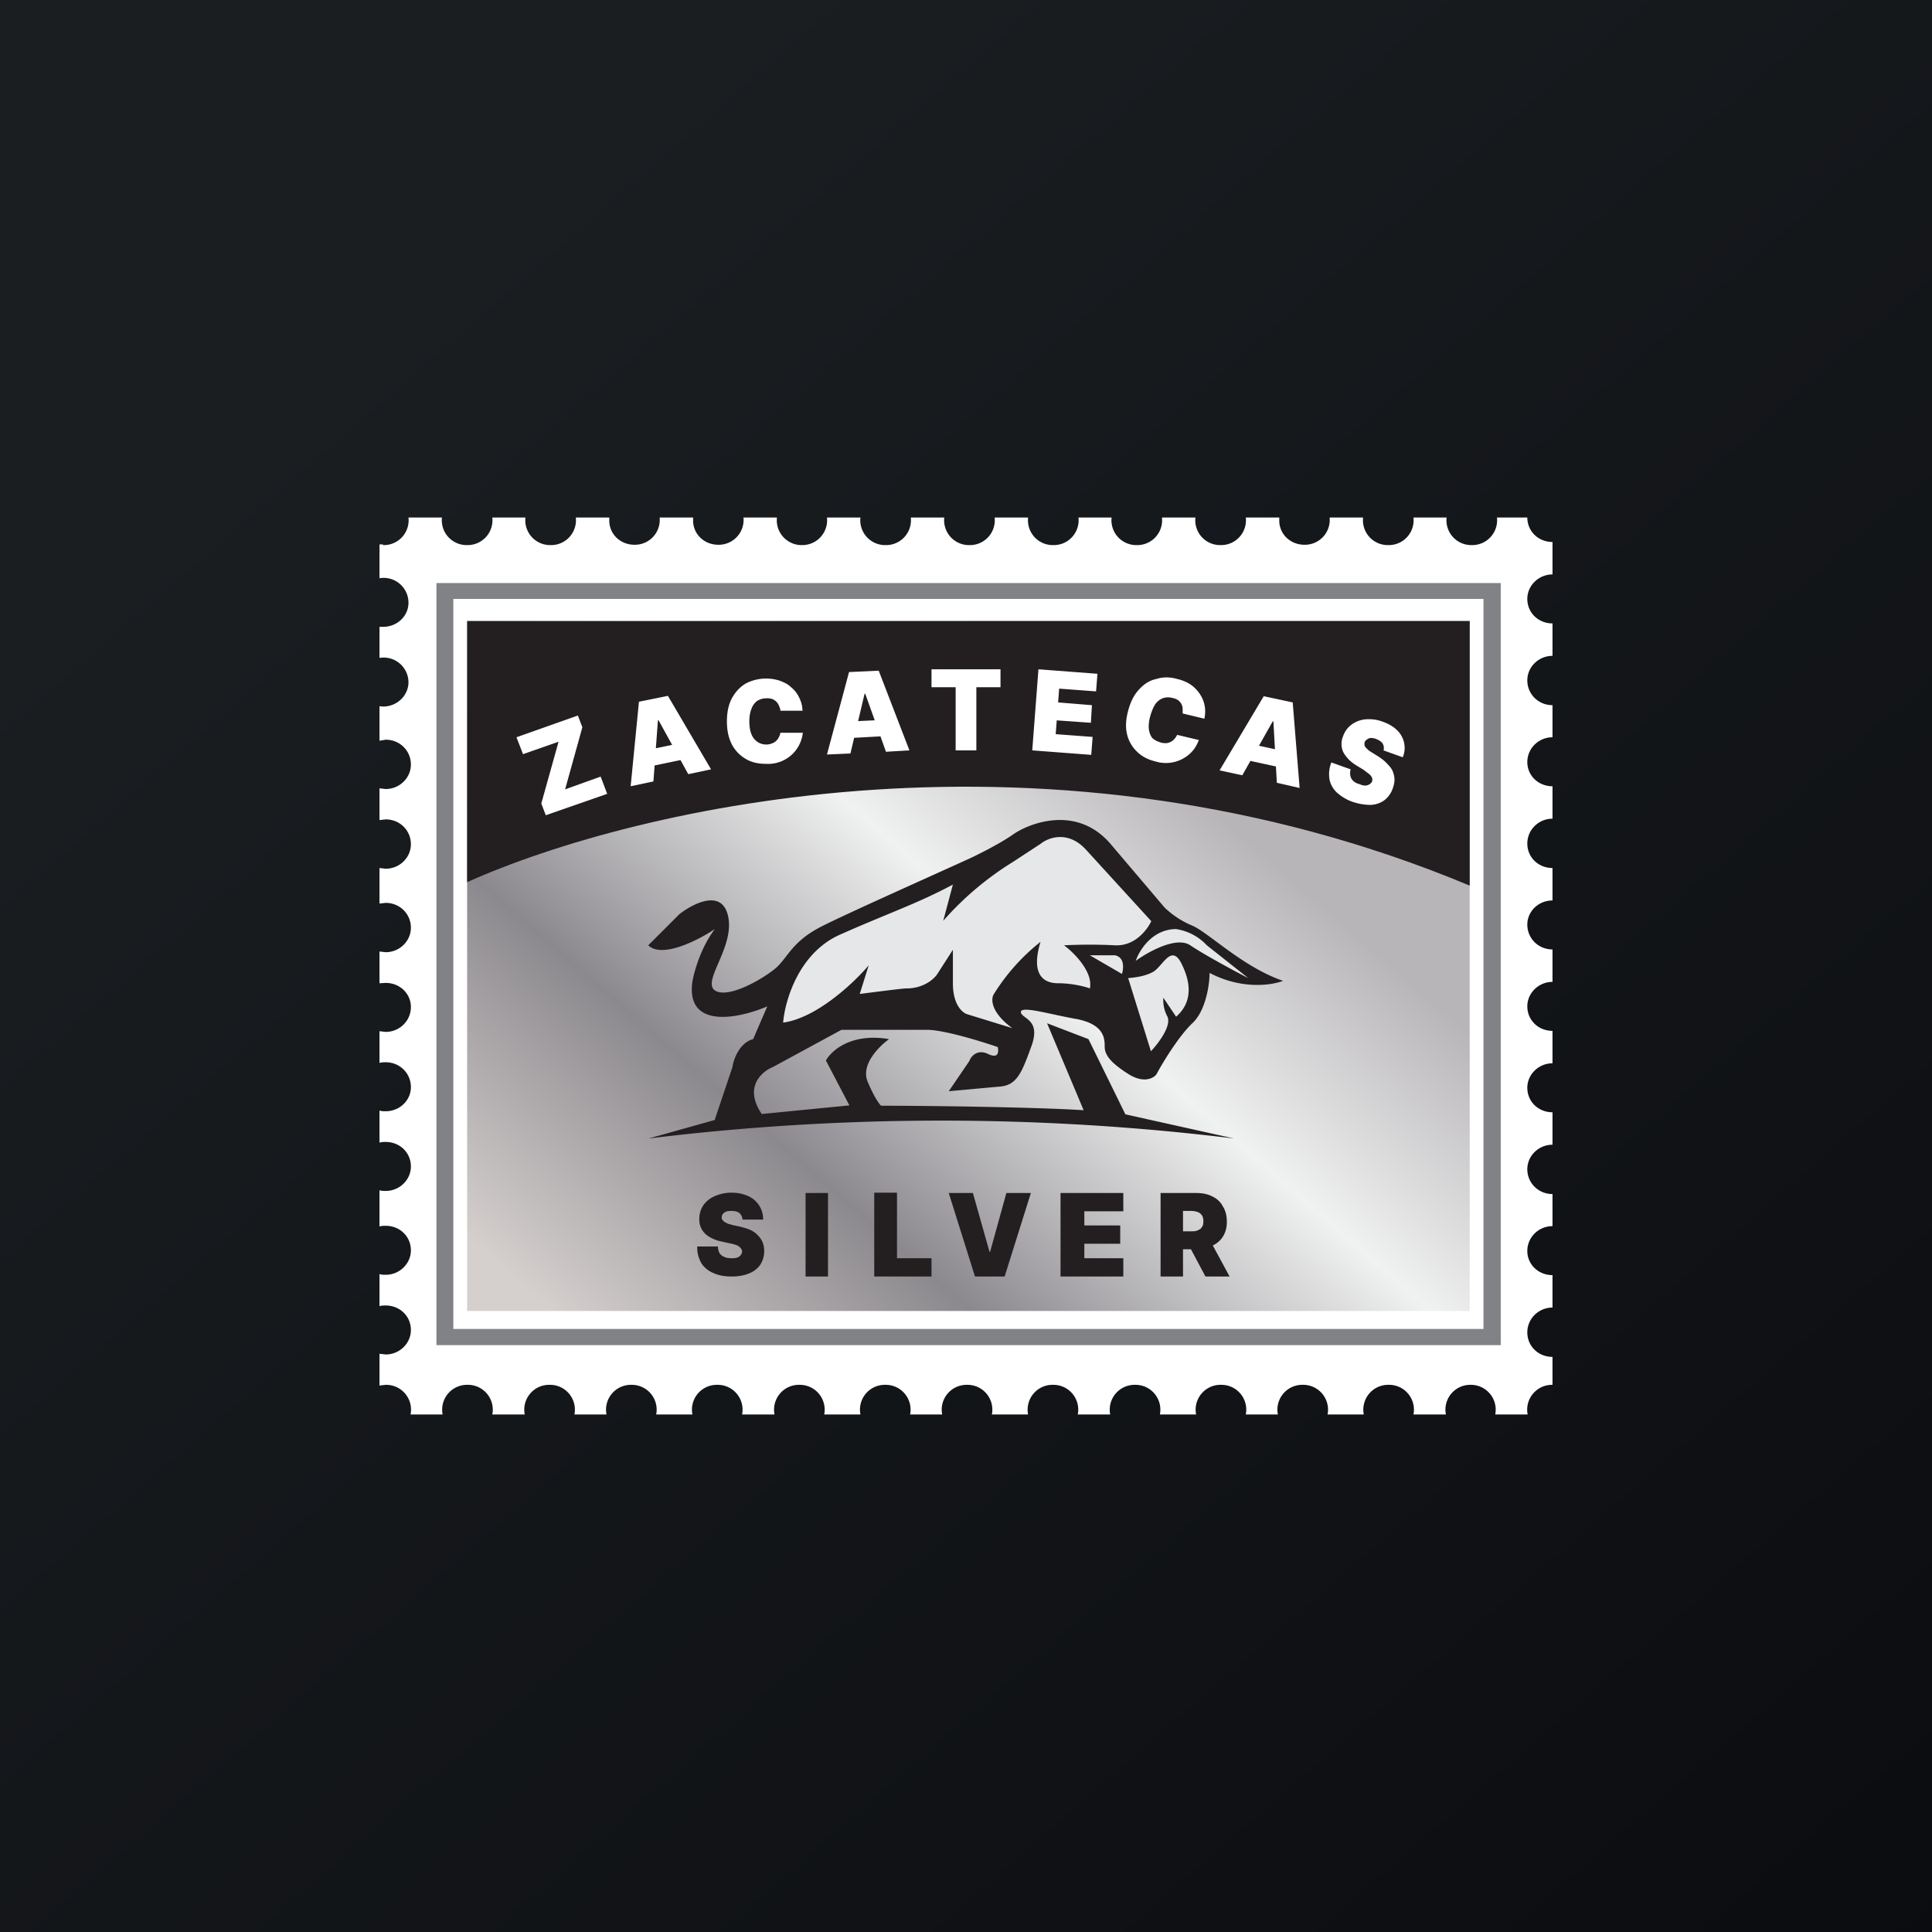
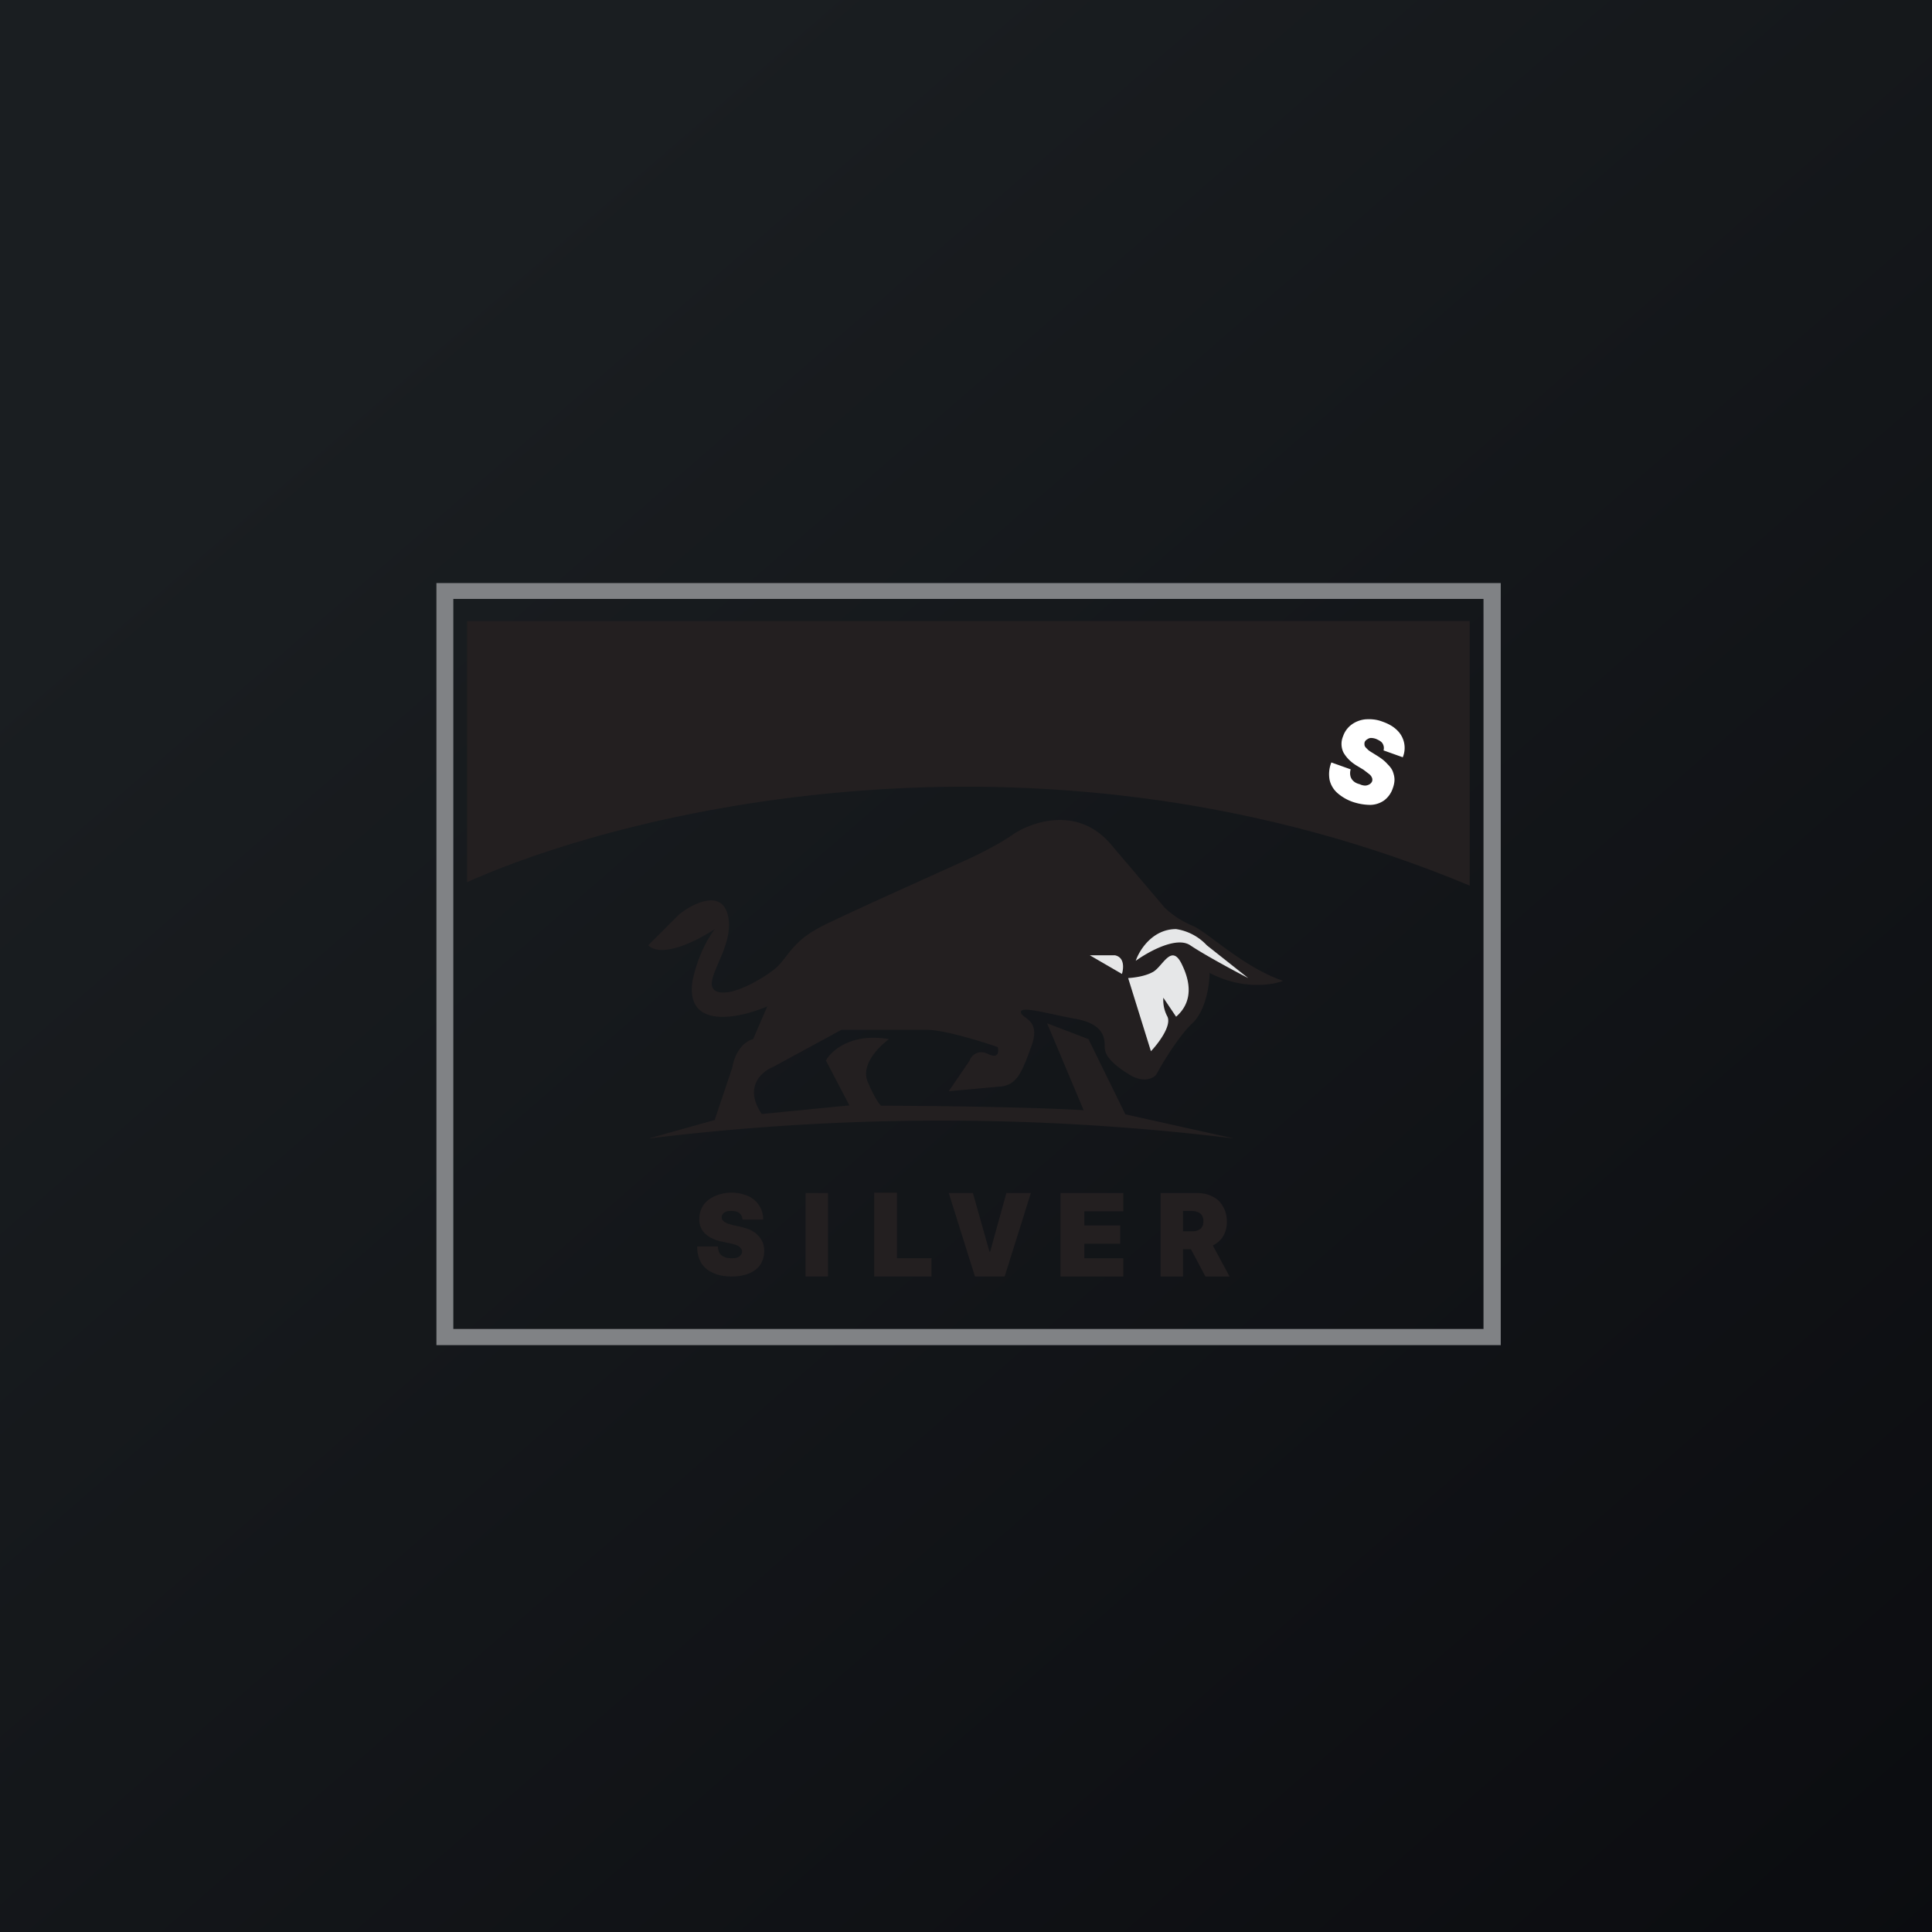
<svg xmlns="http://www.w3.org/2000/svg" width="56" height="56" viewBox="0 0 56 56">
  <rect x="0" y="0" width="56" height="56" fill="#333333" stroke="none" />
  <path fill="url(#astpwyzbf)" d="M0 0h56v56H0z" />
-   <path d="M11.1 15.8a.72.72 0 0 0 .74-.8h.97a.72.72 0 0 0 .73.8.72.72 0 0 0 .73-.8h.96a.72.72 0 0 0 .73.8.72.72 0 0 0 .73-.8h.97v.09c0 .39.32.7.73.7a.72.72 0 0 0 .73-.79h.97v.09c0 .39.32.7.73.7a.72.72 0 0 0 .73-.79h.97a.72.72 0 0 0 .73.8.72.72 0 0 0 .72-.8h.97a.72.72 0 0 0 .73.8.72.72 0 0 0 .73-.8h.97a.72.72 0 0 0 .73.8.72.72 0 0 0 .73-.8h.97a.72.72 0 0 0 .73.8.72.72 0 0 0 .73-.8h.96a.72.72 0 0 0 .73.8.72.72 0 0 0 .73-.8h.97a.72.72 0 0 0 .73.8.72.72 0 0 0 .73-.8h.97v.09c0 .39.32.7.73.7a.72.72 0 0 0 .73-.79h.97a.72.72 0 0 0 .73.8.72.72 0 0 0 .73-.8h.96a.72.72 0 0 0 .73.8.72.72 0 0 0 .73-.8h.88c0 .4.32.71.73.71v.94c-.4 0-.73.32-.73.71 0 .4.32.71.73.71v.94c-.4 0-.73.32-.73.71 0 .4.32.72.73.72v.93c-.4 0-.73.32-.73.72 0 .39.32.7.73.7v.94c-.4 0-.73.32-.73.72 0 .4.32.71.73.71v.94c-.4 0-.73.31-.73.7 0 .4.32.72.73.72v.94c-.4 0-.73.32-.73.71 0 .4.32.71.73.71v.94c-.4 0-.73.32-.73.71 0 .4.32.71.73.71v.94c-.4 0-.73.32-.73.71 0 .4.32.72.73.72v.93c-.4 0-.73.32-.73.72 0 .39.32.7.73.7v.94c-.4 0-.73.32-.73.72 0 .4.32.71.73.71v.81a.72.72 0 0 0-.72.86h-.94a.72.72 0 0 0-.72-.86.72.72 0 0 0-.71.86h-.94a.72.72 0 0 0-.72-.86.72.72 0 0 0-.72.86h-1.05a.72.72 0 0 0-.72-.86.72.72 0 0 0-.72.86h-.93a.72.72 0 0 0-.72-.86.72.72 0 0 0-.72.86h-1.05a.72.72 0 0 0-.72-.86.72.72 0 0 0-.72.86h-.94a.72.72 0 0 0-.72-.86.72.72 0 0 0-.72.86h-1.05a.72.72 0 0 0-.72-.86.72.72 0 0 0-.72.86h-.93a.72.72 0 0 0-.72-.86.72.72 0 0 0-.72.86h-1.05a.72.72 0 0 0-.72-.86.72.72 0 0 0-.72.86h-.94a.72.72 0 0 0-.72-.86.72.72 0 0 0-.72.86h-1.05a.72.72 0 0 0-.72-.86.72.72 0 0 0-.72.86h-.93a.72.72 0 0 0-.72-.86.72.72 0 0 0-.72.86h-.94a.72.72 0 0 0-.72-.86.72.72 0 0 0-.72.86h-.93a.72.72 0 0 0-.72-.86l-.18.02v-.92l.18.02c.4 0 .73-.32.73-.71 0-.4-.32-.71-.73-.71-.06 0-.12 0-.18.02v-.93c.06.02.12.02.18.02.4 0 .73-.32.73-.71 0-.4-.32-.71-.73-.71-.06 0-.12 0-.18.02V34.5c.06.02.12.02.18.02.4 0 .73-.32.73-.71 0-.4-.32-.71-.73-.71-.06 0-.12 0-.18.02v-.93c.06.02.12.02.18.02.4 0 .73-.31.73-.7 0-.4-.32-.72-.73-.72-.06 0-.12 0-.18.02v-.92l.18.02c.4 0 .73-.32.73-.72 0-.39-.32-.7-.73-.7l-.18.01v-.92l.18.02c.4 0 .73-.32.73-.71 0-.4-.32-.72-.73-.72l-.18.02v-1.03l.18.02c.4 0 .73-.32.73-.71 0-.4-.32-.72-.73-.72l-.18.02v-.92l.18.02c.4 0 .73-.32.73-.71 0-.4-.32-.72-.73-.72l-.18.03v-1l.1.01c.41 0 .74-.32.74-.71a.72.72 0 0 0-.84-.7v-.9h.1c.41 0 .74-.31.74-.7a.72.72 0 0 0-.84-.71v-.98h.1Z" fill="#fff" />
  <path fill-rule="evenodd" d="M43 17.36H13.14v21.16H43V17.36Zm-30.35-.47v22.1H43.5V16.9H12.65Z" fill="#808285" />
-   <path d="M13.54 18H42.6v20H13.54V18Z" fill="url(#bstpwyzbf)" />
  <path d="M42.6 25.67c-12.17-5.08-24.15-2.3-29.06-.1V18H42.6v7.67Z" fill="#231F20" />
-   <path d="m15.82 23.63-.13-.34.5-1.79-1.03.36-.19-.49 1.78-.63.13.34-.5 1.8 1.03-.37.19.5-1.78.62ZM18.94 22.65l-.66.14.24-2.45.84-.17 1.25 2.13-.66.14-.86-1.56h-.02l-.13 1.77Zm-.32-.88 1.25-.26.1.47-1.25.26-.1-.47ZM24.65 21.84l-.68.03.64-2.39.86-.04.89 2.31-.68.04-.6-1.68h-.02l-.41 1.73Zm-.18-.92 1.28-.06.02.47-1.27.07-.03-.48ZM36 22.47l-.65-.14 1.28-2.15.84.18.2 2.48-.66-.15-.1-1.78h-.02l-.88 1.56Zm.1-.94 1.24.27-.11.47-1.24-.27.1-.47ZM23.27 20.6h-.65c0-.05-.02-.1-.04-.14a.34.34 0 0 0-.2-.2.47.47 0 0 0-.16-.02c-.11 0-.2.03-.28.08a.5.5 0 0 0-.16.23c-.04.1-.06.22-.06.36 0 .15.02.27.06.37.04.1.1.17.17.22.07.05.16.08.26.08.06 0 .11-.01.16-.03a.35.35 0 0 0 .2-.17.43.43 0 0 0 .05-.14h.65a1.01 1.01 0 0 1-1.07.9c-.22 0-.41-.04-.58-.14-.17-.1-.3-.23-.4-.41-.1-.19-.15-.41-.15-.68 0-.27.05-.5.15-.68.1-.18.23-.32.4-.42a1.28 1.28 0 0 1 .98-.08c.13.05.24.1.33.19.1.08.17.17.23.29.06.12.1.25.1.4ZM34.9 20.83l-.62-.15v-.15a.33.33 0 0 0-.14-.24.46.46 0 0 0-.16-.06.46.46 0 0 0-.28.01.5.5 0 0 0-.22.18c-.06.1-.1.2-.14.34-.04.14-.05.27-.04.37.01.1.05.2.1.26.06.06.14.1.24.13.06.02.11.02.16.02s.1-.02.14-.04a.35.35 0 0 0 .1-.08.44.44 0 0 0 .08-.12l.63.15c-.04.1-.09.2-.16.29a1.03 1.03 0 0 1-1.1.33c-.21-.05-.39-.14-.53-.28a1 1 0 0 1-.29-.5c-.05-.2-.04-.43.03-.69.07-.26.17-.46.32-.62.14-.15.3-.26.5-.3.19-.06.39-.06.6 0 .13.03.26.08.37.15.11.07.2.16.27.26s.12.2.15.33.03.27 0 .41ZM27 19.92v-.52h2v.52h-.7v1.83h-.6v-1.83H27ZM29.92 21.75l.18-2.35 1.71.13-.04.51-1.07-.08-.03.4.98.08-.03.51-.99-.07-.03.4 1.07.08-.04.52-1.71-.13Z" fill="#fff" />
  <path d="M30.74 37v-2.42h1.82v.53h-1.13v.41h1.04v.53h-1.04v.42h1.13V37h-1.82ZM21.52 35.35a.25.25 0 0 0-.09-.19c-.05-.04-.12-.06-.23-.06-.06 0-.11 0-.15.02a.2.2 0 0 0-.1.07.16.16 0 0 0-.03.1c0 .02 0 .04.02.07l.06.06.1.05.14.04.19.04c.12.03.23.06.32.1.1.05.17.1.23.17.06.06.1.13.13.2a.74.74 0 0 1-.08.65.7.7 0 0 1-.32.24c-.14.06-.3.09-.5.09s-.38-.03-.53-.1a.74.74 0 0 1-.34-.27.89.89 0 0 1-.13-.5h.6c0 .08.02.14.05.2a.3.3 0 0 0 .13.1c.06.03.13.04.21.04.07 0 .12 0 .17-.02a.23.23 0 0 0 .1-.07.17.17 0 0 0 .04-.1.15.15 0 0 0-.04-.1.27.27 0 0 0-.1-.08 1.13 1.13 0 0 0-.21-.06l-.23-.05c-.2-.04-.37-.12-.49-.23a.56.56 0 0 1-.17-.43c0-.15.04-.28.12-.4.08-.11.19-.2.33-.26s.3-.1.48-.1c.2 0 .35.04.49.1a.73.73 0 0 1 .43.68h-.6Z" fill="#231F20" />
  <path d="M40.1 21.76a.25.25 0 0 0-.02-.2c-.03-.06-.1-.1-.19-.14a.44.44 0 0 0-.16-.03.2.2 0 0 0-.1.04.17.17 0 0 0-.07.07.16.16 0 0 0-.01.08c0 .03.01.05.03.08l.08.08a1 1 0 0 0 .12.08l.16.1c.11.07.2.14.27.22.07.07.13.14.16.22.03.08.05.16.05.24 0 .08-.02.17-.05.25a.72.72 0 0 1-.25.35.72.72 0 0 1-.39.13c-.15 0-.31-.02-.5-.08a1.34 1.34 0 0 1-.46-.26.72.72 0 0 1-.23-.38.91.91 0 0 1 .05-.51l.56.2a.38.38 0 0 0-.01.18c.01.06.04.11.08.15.05.05.11.08.19.1.06.03.12.04.16.04.05 0 .1-.02.13-.04a.18.18 0 0 0 .07-.08.15.15 0 0 0 0-.1.26.26 0 0 0-.08-.11l-.17-.13-.2-.12c-.18-.11-.3-.24-.38-.38a.57.57 0 0 1-.01-.47.7.7 0 0 1 .25-.34.81.81 0 0 1 .4-.15c.16-.01.32 0 .5.07.17.06.31.14.42.25a.71.71 0 0 1 .16.78l-.56-.2Z" fill="#fff" />
  <path d="M24 34.58V37h-.65v-2.42H24ZM25.34 37v-2.43H26v1.9h1V37h-1.66ZM28.2 34.58l.48 1.7h.02l.47-1.7h.71L29.12 37h-.86l-.76-2.42h.7ZM33.64 37v-2.42h1.03c.18 0 .34.03.47.1.13.06.24.16.3.28.08.12.12.27.12.44a.8.8 0 0 1-.11.44.7.7 0 0 1-.32.27c-.14.06-.3.1-.48.1h-.61v-.52h.48c.08 0 .14 0 .2-.03.05-.02.1-.05.12-.1.03-.03.04-.09.04-.16a.3.3 0 0 0-.04-.17.25.25 0 0 0-.13-.1.53.53 0 0 0-.19-.03h-.23V37h-.65Zm1.4-1.11.6 1.11h-.7l-.59-1.11h.7ZM20.73 32.46 18.8 33a69.72 69.72 0 0 1 16.97 0l-3.15-.7-1.07-2.18-1.2-.46 1.06 2.52c-1.43-.09-4.51-.13-5.87-.13-.05-.04-.2-.24-.4-.72-.18-.49.35-1.01.63-1.21-1.1-.19-1.68.34-1.83.62l.68 1.3-2.54.25c-.53-.78 0-1.23.32-1.36l1.99-1.08h2.48c.48 0 1.56.33 2.05.5.03.13.03.35-.28.2-.31-.15-.5.07-.54.2l-.6.88 1.42-.13c.54-.02.68-.36.97-1.16.3-.8-.27-.8-.3-1-.01-.2.83.06 1.63.2.8.16.8.58.8.8 0 .23.16.46.7.8.44.27.72.11.8 0 .18-.34.65-1.11 1.04-1.48.39-.36.5-1.12.5-1.46.93.49 1.8.36 2.13.23-1.17-.4-2.16-1.4-2.63-1.6a2.61 2.61 0 0 1-.8-.52l-1.58-1.86c-1-1.15-2.4-.57-2.85-.24-.36.25-1.05.6-1.35.73-1.1.5-3.45 1.55-4.14 1.9-.86.43-.98.87-1.33 1.2-.35.31-1.42.94-1.8.66-.36-.29.63-1.3.38-2.2-.2-.73-1.02-.3-1.4 0l-.9.9c.4.39 1.45-.15 1.93-.47-.4.52-.6 1.23-.65 1.52-.2 1.4 1.36 1.07 2.17.72l-.41.95c-.39.1-.57.58-.6.81l-.51 1.52Z" fill="#231F20" />
-   <path d="M24.35 27.09c-1.2.53-1.6 1.92-1.65 2.55.97-.13 2.06-1.16 2.48-1.66l-.26.83c.4-.05 1.23-.16 1.35-.16.51 0 .81-.28.9-.42l.45-.7v.97c0 .63.28.86.42.9l1.3.4c-.64-.47-.62-.86-.53-.99a5.9 5.9 0 0 1 1.35-1.51c-.26.85 0 1.2.51 1.2.41 0 .79.1.92.15.1-.47-.45-1.03-.75-1.25a15 15 0 0 1 1.48 0c.58.03.94-.46 1.05-.7l-1.9-2.08c-.52-.56-1.09-.34-1.31-.16l-.81.53a8.94 8.94 0 0 0-2.01 1.7l.28-1.05c-1.05.56-1.78.79-3.27 1.45Z" fill="#E6E7E8" />
  <path d="m32.52 28.23-.93-.54h.73c.28.06.25.38.2.54ZM34.09 26.93c-.69 0-1.07.62-1.17.92.36-.26 1.18-.72 1.58-.45.4.27 1.29.75 1.68.95l-1.2-.95a1.53 1.53 0 0 0-.89-.47Z" fill="#E6E7E8" />
  <path d="M33.44 28.16c-.23.14-.58.18-.74.19l.66 2.12c.21-.22.6-.73.48-1a1.01 1.01 0 0 1-.12-.55l.37.55c.38-.33.5-.82.18-1.49-.3-.66-.55 0-.83.18Z" fill="#E6E7E8" />
  <defs>
    <linearGradient id="astpwyzbf" x1="10.42" y1="9.71" x2="68.15" y2="76.02" gradientUnits="userSpaceOnUse">
      <stop stop-color="#1A1E21" />
      <stop offset="1" stop-color="#06060A" />
    </linearGradient>
    <linearGradient id="bstpwyzbf" x1="33.11" y1="21.65" x2="17.62" y2="39.45" gradientUnits="userSpaceOnUse">
      <stop stop-color="#B8B5B8" />
      <stop offset=".29" stop-color="#F0F1F1" />
      <stop offset=".66" stop-color="#8C898E" />
      <stop offset="1" stop-color="#D5D0CE" />
    </linearGradient>
  </defs>
</svg>